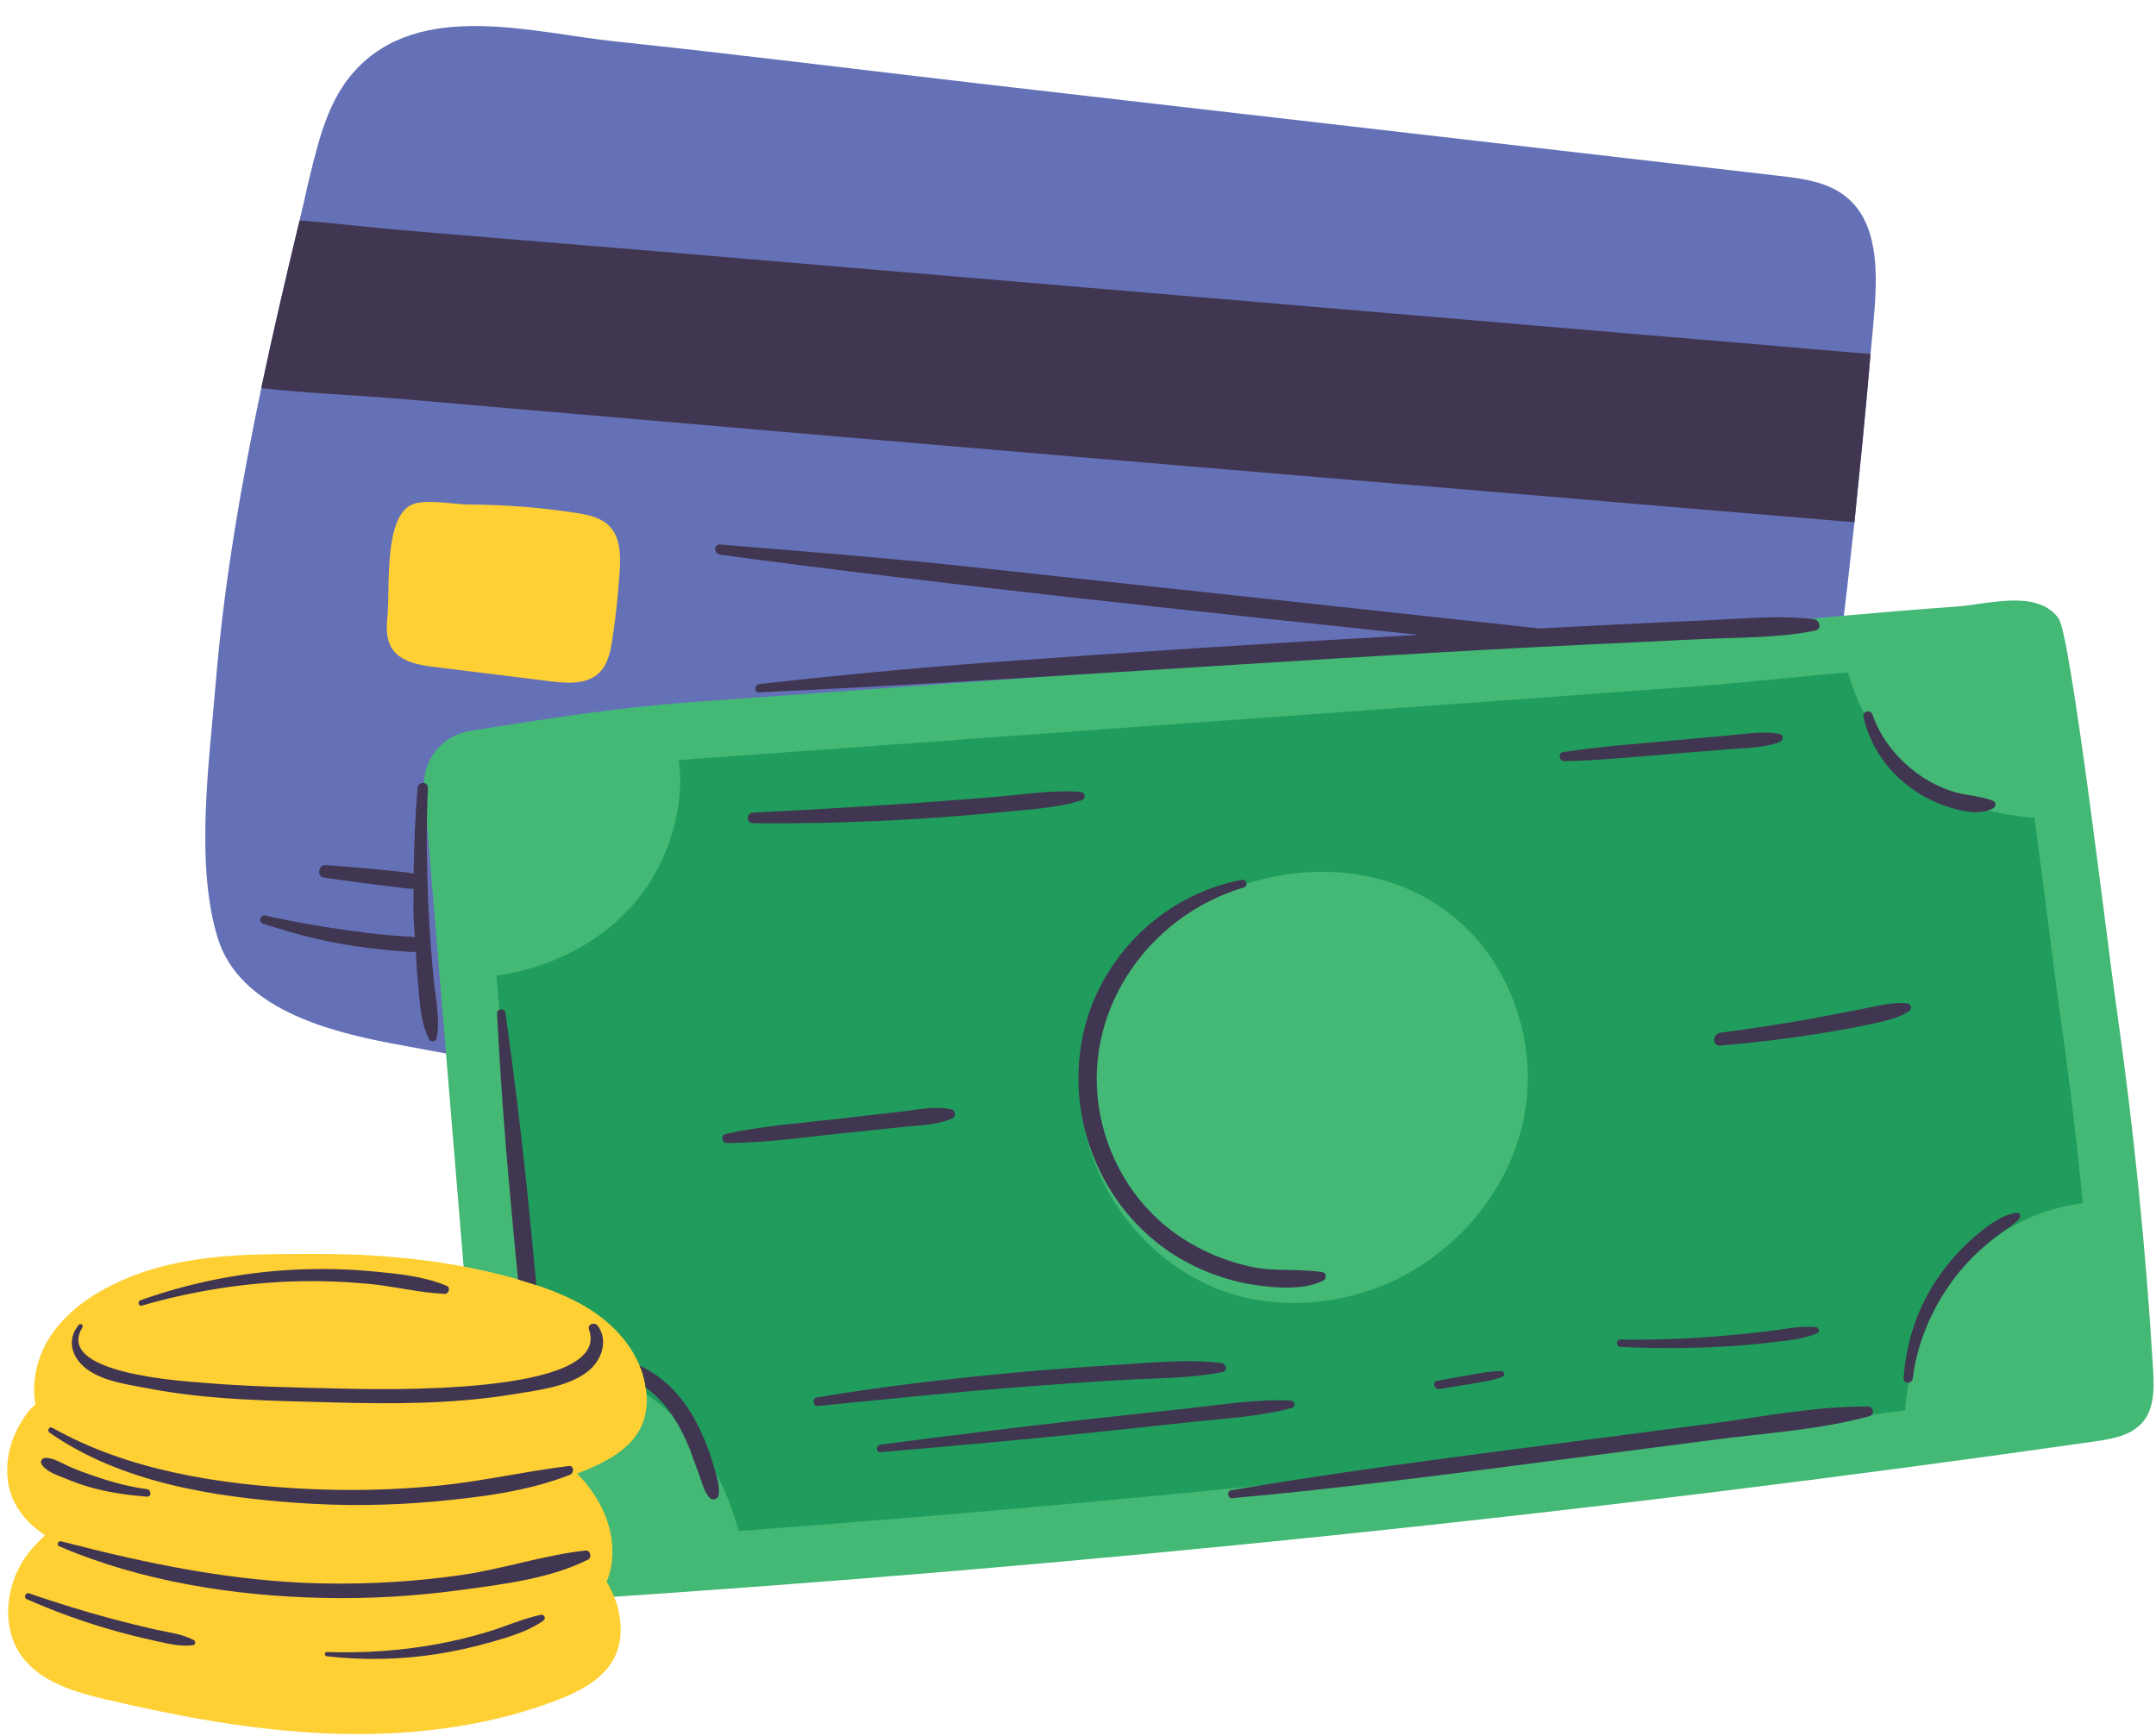
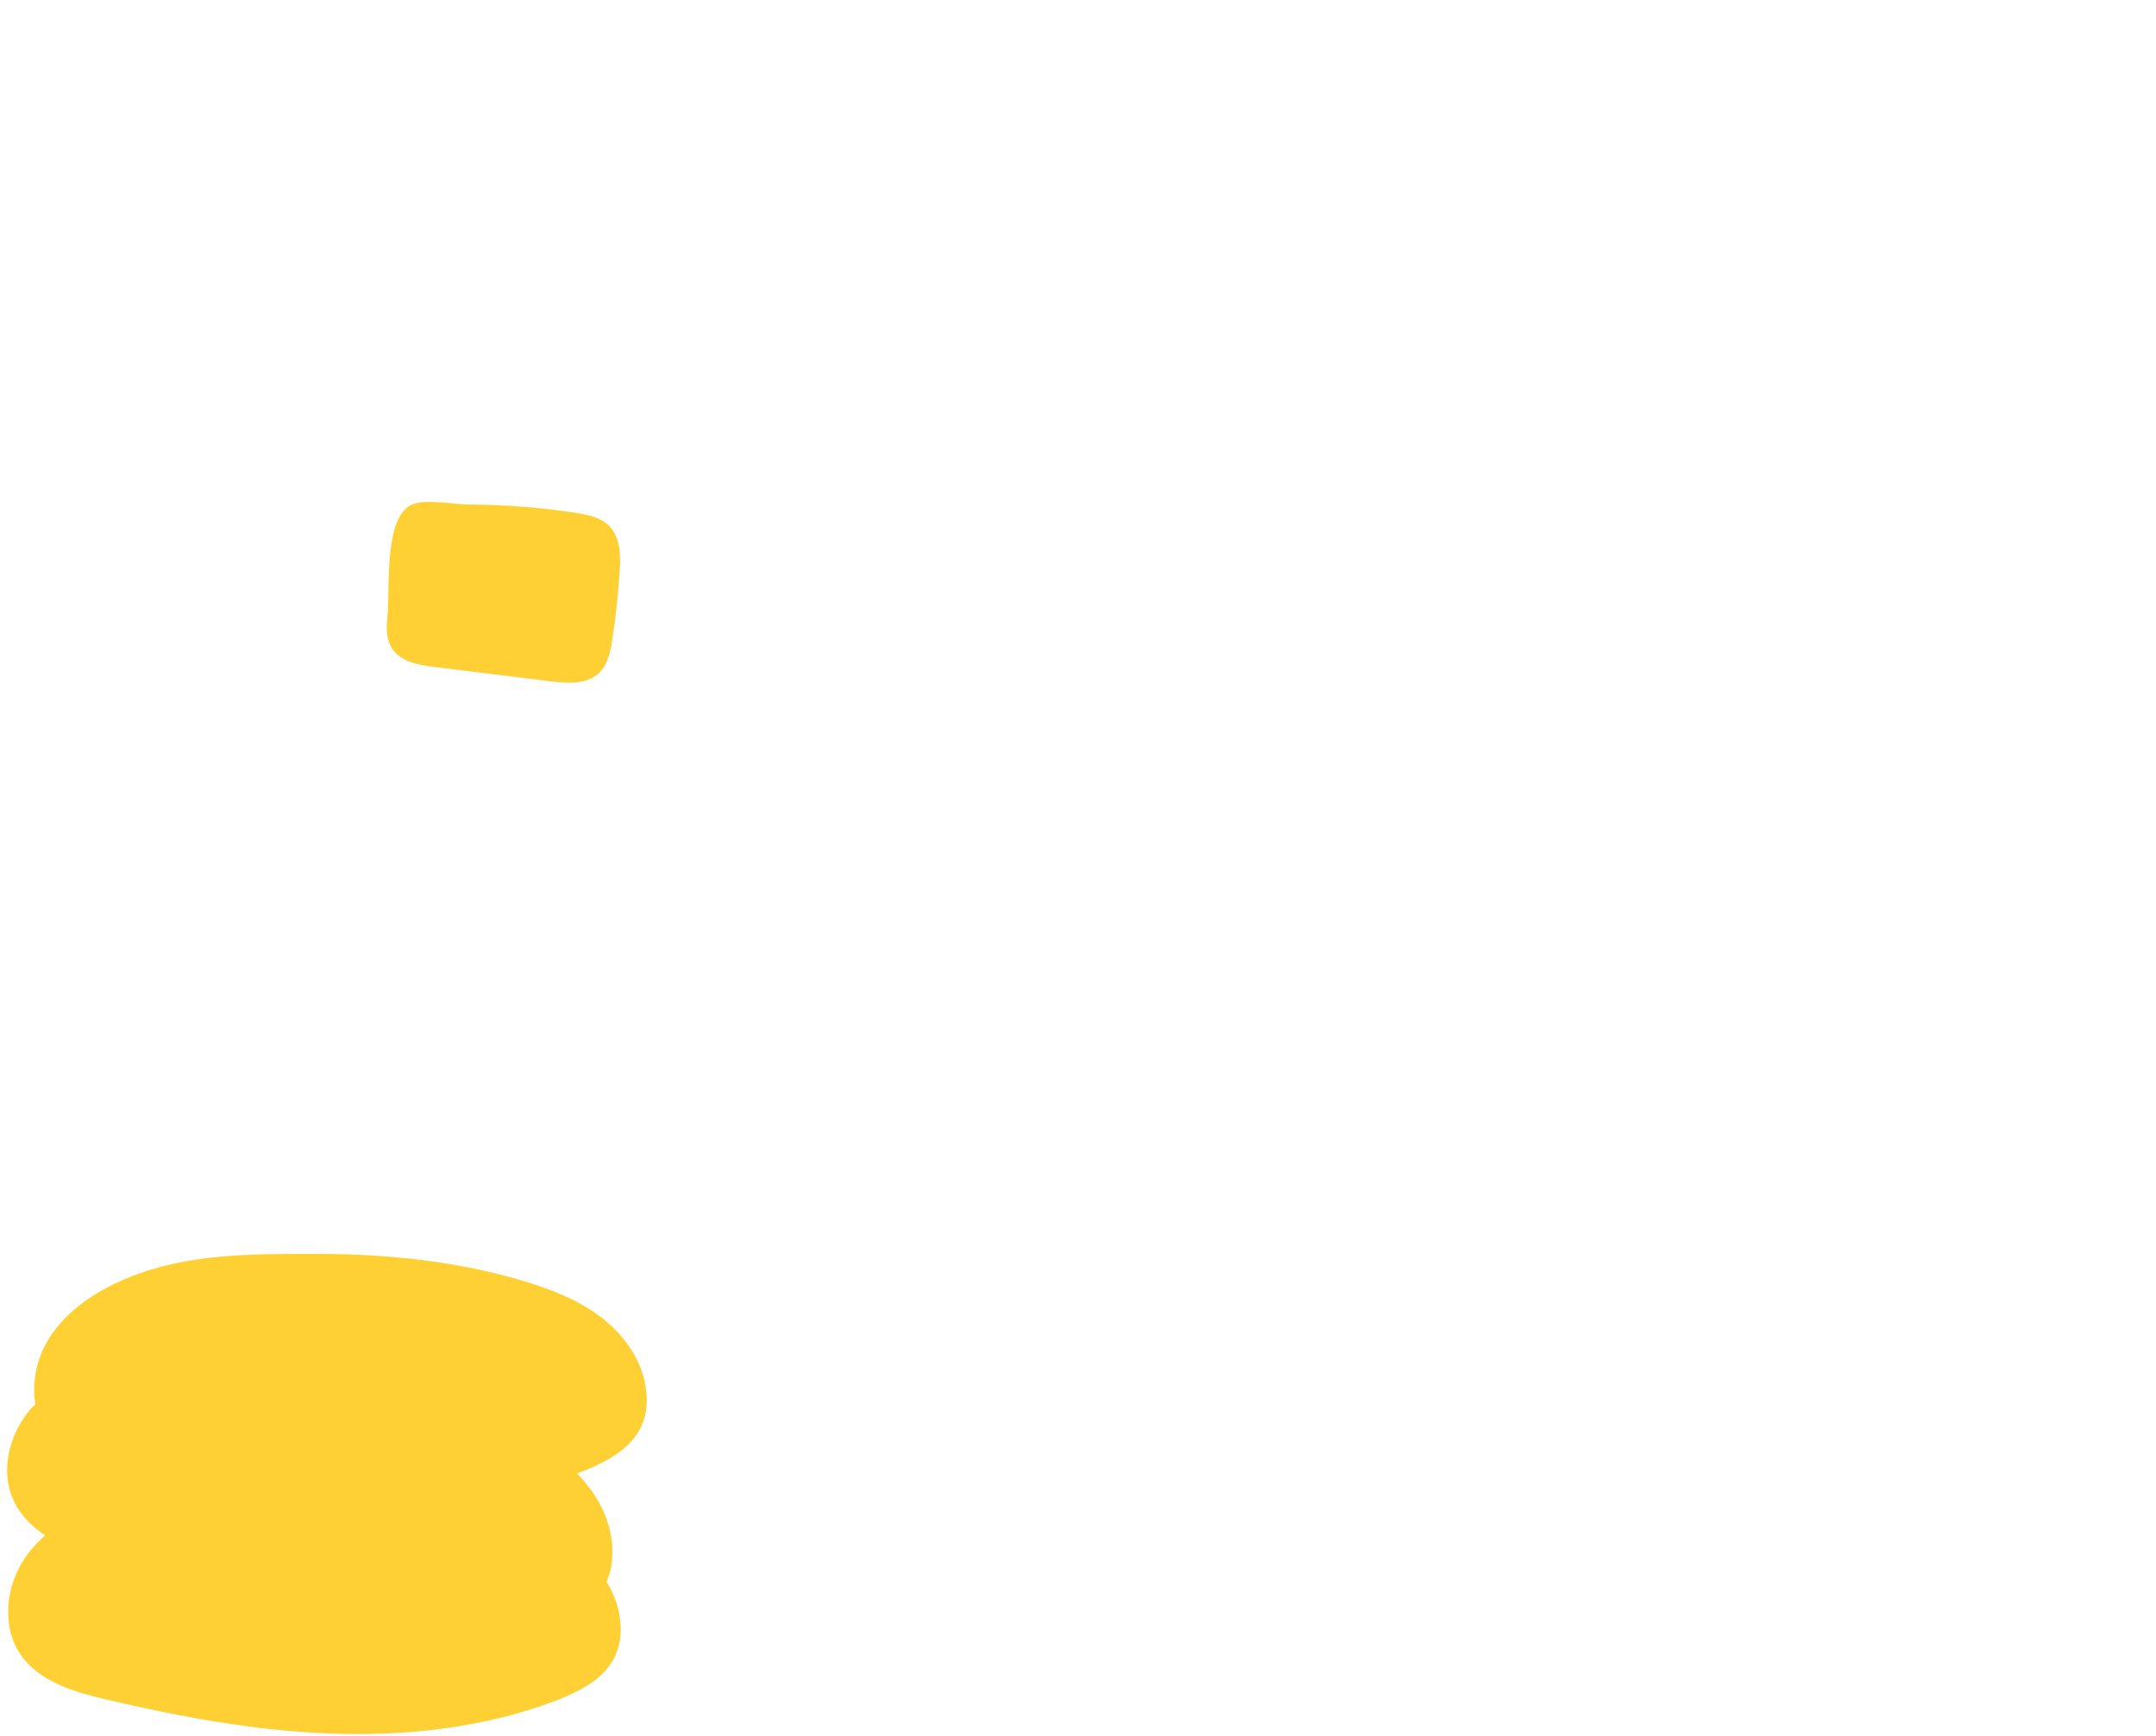
<svg xmlns="http://www.w3.org/2000/svg" fill="#000000" height="72.8" preserveAspectRatio="xMidYMid meet" version="1" viewBox="2.7 11.1 90.4 72.8" width="90.4" zoomAndPan="magnify">
  <g id="change1_1">
-     <path d="M74.683,60.133c-2.03,0.581-5.287-0.083-7.431-0.14c-5.382-0.133-10.769-0.428-16.139-0.855 c-10.75-0.86-21.457-2.294-32.051-4.299c-2.67-0.512-6.311-1.479-7.223-4.379c-0.98-3.119-0.355-7.507-0.094-10.72 c0.343-4.163,1.056-8.277,1.91-12.367c0.497-2.35,1.046-4.693,1.606-7.029c0.061-0.26,0.122-0.521,0.183-0.781 c0.075-0.366,0.166-0.735,0.251-1.094c0.383-1.565,0.793-3.213,1.883-4.4c2.735-3.006,7.465-1.589,10.955-1.228 c5.135,0.541,10.256,1.187,15.384,1.781c11.13,1.275,22.264,2.567,33.387,3.852 c0.973,0.112,2.002,0.247,2.77,0.853c1.363,1.065,1.353,3.098,1.217,4.829c-0.047,0.6-0.103,1.194-0.16,1.788 c-0.197,2.352-0.436,4.703-0.675,7.055c-0.789,7.351-1.796,14.685-3.017,21.974 C77.13,56.788,76.674,59.568,74.683,60.133z" fill="#6571b7" />
-   </g>
+     </g>
  <g id="change2_1">
-     <path d="M88.227,36.441c0.31,0.115,0.581,0.3,0.788,0.588c0.521,0.721,2.075,13.864,2.406,16.166 c0.731,5.086,1.251,10.203,1.557,15.332c0.046,0.766,0.061,1.614-0.434,2.2 c-0.477,0.565-1.276,0.707-2.008,0.811c-21.186,3.027-42.489,5.239-63.845,6.631 c-0.844,0.055-1.758,0.091-2.458-0.383c-0.949-0.643-1.131-1.942-1.225-3.084l-2.524-30.508 c-0.099-1.193,0.74-2.259,1.922-2.447c3.072-0.487,6.092-0.974,9.228-1.201c4.603-0.333,9.205-0.666,13.807-0.999 c9.167-0.663,18.334-1.326,27.502-1.99c2.352-0.17,4.698-0.433,7.047-0.639c1.577-0.138,3.155-0.273,4.734-0.384 C85.737,36.465,87.198,36.061,88.227,36.441z" fill="#44b875" />
-   </g>
+     </g>
  <g id="change3_1">
-     <path d="M89.066,53.534c-0.077-0.529-0.216-1.622-0.393-3.005c-0.163-1.272-0.407-3.181-0.669-5.135 c-1.863-0.133-3.68-0.765-5.136-1.927c-1.322-1.055-2.239-2.55-2.687-4.176 c-0.883,0.077-1.765,0.163-2.647,0.248c-1.472,0.143-2.945,0.286-4.418,0.393l-41.31,2.989 c-0.22,0.016-0.436,0.041-0.655,0.06c0.034,0.271,0.077,0.534,0.073,0.84c-0.028,1.941-0.756,3.866-2.063,5.308 c-1.451,1.601-3.496,2.566-5.641,2.883l1.333,16.11c1.248-0.049,2.505,0.154,3.643,0.678 c2.602,1.196,4.458,3.717,5.172,6.495c16.31-1.205,32.704-2.9,48.914-5.062 c0.205-2.931,1.652-5.817,4.089-7.455c1.005-0.675,2.167-1.069,3.362-1.234 C89.768,58.866,89.448,56.189,89.066,53.534z M66.594,57.985c-0.61,3.043-2.844,5.676-5.688,6.919 c-1.929,0.844-4.137,1.074-6.178,0.556c-3.939-1.001-6.895-4.99-6.706-9.05 C48.36,49.16,58.138,44.968,63.717,49.596C66.106,51.578,67.204,54.942,66.594,57.985z" fill="#209d5c" />
-   </g>
+     </g>
  <g id="change4_1">
    <path d="M19.122,38.268c-0.253-0.413-0.216-0.934-0.171-1.417c0.105-1.115-0.166-4.108,1.045-4.603 c0.569-0.233,1.759,0.005,2.368,0.007c1.507,0.006,3.002,0.122,4.486,0.351c0.507,0.078,1.047,0.189,1.404,0.556 c0.463,0.477,0.471,1.222,0.429,1.886c-0.06,0.959-0.164,1.916-0.309,2.866c-0.078,0.509-0.187,1.054-0.562,1.408 c-0.516,0.488-1.325,0.432-2.03,0.345c-1.624-0.201-3.248-0.401-4.872-0.602 C20.238,38.983,19.475,38.845,19.122,38.268z M29.738,69.075c-0.229-1.133-0.982-2.112-1.911-2.801 c-0.929-0.688-2.026-1.114-3.133-1.448c-2.047-0.618-4.166-0.945-6.297-1.078c-0.808-0.05-1.617-0.072-2.425-0.071 c-2.672,0.002-5.42-0.03-7.918,1.006c-1.308,0.543-2.562,1.35-3.31,2.553 c-0.504,0.81-0.719,1.823-0.559,2.75c-0.057,0.059-0.125,0.104-0.179,0.166 c-0.932,1.066-1.332,2.677-0.699,3.944c0.289,0.579,0.749,1.021,1.285,1.382 c-0.336,0.305-0.648,0.633-0.896,1.016c-0.767,1.191-0.928,2.842-0.117,4.004 c0.788,1.129,2.239,1.548,3.579,1.862c3.077,0.722,6.202,1.304,9.361,1.426 c3.159,0.122,6.363-0.227,9.33-1.319c1.758-0.647,3.21-1.559,2.808-3.731c-0.087-0.471-0.281-0.908-0.524-1.318 c0.172-0.386,0.262-0.849,0.241-1.414c-0.043-1.155-0.628-2.244-1.434-3.073 c-0.016-0.016-0.034-0.029-0.05-0.045c0.033-0.013,0.067-0.022,0.1-0.035 C28.738,72.175,30.175,71.24,29.738,69.075z" fill="#ffd034" />
  </g>
  <g id="change5_1">
-     <path d="M47.814,30.253c-6.307-0.528-12.617-1.073-18.927-1.618c-3.153-0.264-6.31-0.545-9.473-0.816 c-1.874-0.16-3.84-0.226-5.76-0.446c0.497-2.35,1.046-4.693,1.606-7.029c1.557,0.119,3.094,0.31,4.617,0.435 c3.153,0.264,6.307,0.528,9.467,0.783c6.317,0.535,12.623,1.063,18.94,1.599 c6.307,0.528,12.617,1.073,18.923,1.602c3.163,0.271,6.316,0.535,9.47,0.799 c1.481,0.125,2.965,0.266,4.453,0.381c-0.197,2.352-0.436,4.703-0.675,7.055 c-1.412-0.121-2.83-0.233-4.242-0.354c-3.153-0.264-6.307-0.528-9.47-0.799L47.814,30.253z M61.49,37.76 c-5.75,0.32-11.5,0.69-17.24,1.11c-3.25,0.24-6.48,0.55-9.72,0.91c-0.21,0.02-0.22,0.36,0,0.35c10.82-0.5,21.63-1.33,32.45-1.89 c0.73-0.04,1.45-0.07,2.18-0.11c1.06-0.05,2.12-0.1,3.18-0.15c0.56-0.03,1.12-0.06,1.68-0.08c1.59-0.08,3.23-0.04,4.79-0.36 c0.3-0.06,0.19-0.46-0.07-0.48c-1.4-0.17-2.86-0.02-4.27,0.04c-1.43,0.06-2.86,0.13-4.28,0.2c-0.98,0.05-1.97,0.1-2.95,0.15 c-2.49-0.27-4.97-0.54-7.45-0.81c-5.72-0.62-11.43-1.23-17.15-1.85c-3.25-0.34-6.5-0.59-9.75-0.86c-0.28-0.02-0.26,0.39,0,0.43 c9.74,1.3,19.51,2.32,29.29,3.36C61.95,37.73,61.72,37.75,61.49,37.76z M52.514,64.054c0.881,0.464,1.839,0.783,2.825,0.927 c0.876,0.129,2.04,0.219,2.856-0.192c0.138-0.07,0.117-0.322-0.045-0.348c-0.993-0.156-1.992-0.011-3-0.228 c-1.043-0.224-2.041-0.64-2.931-1.228c-1.77-1.17-2.966-3.028-3.381-5.101c-0.852-4.253,1.923-8.354,6.01-9.572 c0.207-0.062,0.12-0.36-0.088-0.32c-3.443,0.659-6.192,3.478-6.737,6.957 C47.451,58.588,49.241,62.331,52.514,64.054z M40.425,58.367c0.708-0.08,1.564-0.074,2.215-0.379 c0.158-0.074,0.115-0.335-0.049-0.372c-0.708-0.16-1.543,0.035-2.258,0.112c-0.827,0.089-1.653,0.19-2.479,0.284 c-1.572,0.181-3.188,0.292-4.734,0.635c-0.216,0.048-0.164,0.38,0.051,0.38 c1.619,0.002,3.257-0.246,4.866-0.412C38.833,58.533,39.63,58.457,40.425,58.367z M48.008,44.306 c-1.146-0.1-2.35,0.107-3.494,0.2c-1.122,0.092-2.244,0.181-3.366,0.26 c-2.292,0.161-4.587,0.29-6.881,0.408c-0.283,0.015-0.287,0.439,0,0.442c2.342,0.027,4.679-0.04,7.016-0.188 c1.169-0.074,2.335-0.167,3.501-0.283c1.071-0.107,2.243-0.159,3.272-0.491 C48.251,44.591,48.206,44.323,48.008,44.306z M70.646,67.577c1.421,0.063,2.846,0.067,4.267-0.013 c0.696-0.039,1.393-0.094,2.085-0.179c0.625-0.076,1.324-0.13,1.903-0.386 c0.137-0.061,0.05-0.243-0.069-0.255c-0.67-0.063-1.408,0.103-2.074,0.183 c-0.667,0.08-1.336,0.146-2.006,0.201c-1.366,0.112-2.735,0.158-4.106,0.139 C70.447,67.265,70.448,67.568,70.646,67.577z M82.745,53.501c0.156-0.103,0.082-0.309-0.089-0.331 c-0.603-0.074-1.29,0.128-1.883,0.238c-0.651,0.121-1.299,0.253-1.95,0.373 c-1.325,0.245-2.66,0.445-3.995,0.623c-0.332,0.044-0.352,0.565,0,0.537c1.348-0.106,2.689-0.274,4.025-0.483 c0.654-0.102,1.308-0.212,1.956-0.351C81.434,53.973,82.204,53.858,82.745,53.501z M75.167,42.517 c0.691-0.06,1.514-0.048,2.163-0.306c0.142-0.057,0.184-0.294,0-0.333c-0.686-0.144-1.471,0.001-2.163,0.06 c-0.794,0.068-1.588,0.145-2.382,0.218c-1.517,0.139-3.045,0.25-4.551,0.48 c-0.218,0.033-0.163,0.385,0.051,0.38c1.53-0.031,3.063-0.189,4.588-0.313 C73.638,42.641,74.403,42.583,75.167,42.517z M49.817,68.96c1.375-0.078,2.792-0.061,4.146-0.33 c0.231-0.046,0.145-0.353-0.051-0.377c-1.442-0.18-2.943-0.013-4.388,0.077c-1.413,0.088-2.825,0.191-4.235,0.32 c-2.794,0.257-5.576,0.582-8.344,1.046c-0.201,0.034-0.156,0.378,0.049,0.358 c2.86-0.286,5.721-0.583,8.587-0.804C46.993,69.141,48.404,69.04,49.817,68.96z M56.824,69.825 c-1.453-0.071-2.931,0.18-4.374,0.336c-1.41,0.152-2.82,0.3-4.229,0.458 c-2.872,0.324-5.737,0.685-8.603,1.052c-0.198,0.025-0.208,0.337,0,0.319c2.918-0.253,5.835-0.508,8.749-0.809 c1.458-0.15,2.916-0.31,4.374-0.466c1.372-0.146,2.789-0.218,4.125-0.578 C57.044,70.091,57,69.834,56.824,69.825z M64.303,68.755c-0.447,0.08-0.895,0.161-1.342,0.241 c-0.228,0.041-0.13,0.382,0.095,0.345c0.441-0.072,0.881-0.144,1.322-0.216 c0.439-0.072,0.883-0.138,1.302-0.287c0.131-0.046,0.116-0.249-0.034-0.249 C65.196,68.588,64.748,68.676,64.303,68.755z M24.69,64.83c0.17,0.05,0.33,0.1,0.5,0.16c0-0.04-0.01-0.07-0.01-0.11 c-0.12-1.3-0.25-2.6-0.38-3.9c-0.26-2.48-0.56-4.96-0.91-7.43c-0.03-0.2-0.37-0.15-0.35,0.05c0.13,2.51,0.31,5.02,0.54,7.52 c0.11,1.22,0.22,2.42,0.34,3.63C24.51,64.78,24.6,64.8,24.69,64.83z M32.22,71.42c-0.32-0.76-0.73-1.47-1.3-2.06 c-0.41-0.42-0.88-0.76-1.4-1c0.1,0.23,0.17,0.47,0.22,0.71c0.01,0.08,0.03,0.15,0.03,0.22h0.01c0.27,0.19,0.52,0.42,0.74,0.67 c0.48,0.56,0.84,1.24,1.11,1.92c0.13,0.34,0.24,0.68,0.37,1.02c0.12,0.31,0.22,0.75,0.45,1c0.11,0.12,0.35,0.07,0.38-0.1 c0.07-0.36-0.09-0.83-0.19-1.18C32.53,72.21,32.38,71.81,32.22,71.42z M80.836,41.165c0.269,1.212,1.002,2.267,2.008,2.99 c0.502,0.361,1.069,0.638,1.661,0.816c0.556,0.167,1.248,0.304,1.778,0.014c0.104-0.057,0.121-0.246,0-0.298 c-0.488-0.209-1.048-0.216-1.563-0.359c-0.531-0.148-1.029-0.386-1.485-0.696 c-0.915-0.621-1.658-1.521-2.025-2.571C81.128,40.828,80.782,40.92,80.836,41.165z M87.263,61.95 c-0.67,0.087-1.334,0.627-1.831,1.058c-0.568,0.492-1.063,1.065-1.487,1.685 c-0.854,1.248-1.325,2.688-1.428,4.194c-0.017,0.253,0.358,0.241,0.387,0c0.166-1.381,0.719-2.72,1.502-3.866 c0.387-0.566,0.846-1.082,1.355-1.541c0.258-0.233,0.529-0.452,0.808-0.661 c0.267-0.2,0.576-0.367,0.798-0.616C87.442,62.118,87.4,61.932,87.263,61.95z M81.031,70.075 c-2.236-0.019-4.528,0.448-6.741,0.736c-2.247,0.293-4.494,0.586-6.741,0.878 c-4.421,0.576-8.838,1.15-13.233,1.898c-0.186,0.032-0.145,0.349,0.045,0.332 c4.508-0.407,8.993-0.994,13.481-1.577c2.247-0.292,4.494-0.583,6.741-0.875c2.145-0.279,4.412-0.414,6.503-0.987 C81.311,70.419,81.265,70.077,81.031,70.075z M18.849,50.297c-0.557-0.052-1.113-0.12-1.666-0.201 c-1.119-0.164-2.248-0.35-3.349-0.609c-0.225-0.053-0.314,0.274-0.095,0.345c1.123,0.365,2.24,0.675,3.406,0.87 c0.565,0.094,1.133,0.168,1.703,0.225c0.292,0.029,0.585,0.054,0.878,0.075c0.141,0.01,0.278,0.021,0.41,0.01 c0.028,0.412,0.041,0.826,0.082,1.238c0.079,0.791,0.1,1.719,0.481,2.432c0.066,0.123,0.277,0.101,0.306-0.04 c0.164-0.8-0.045-1.691-0.122-2.494c-0.085-0.887-0.155-1.777-0.2-2.667c-0.09-1.779-0.122-3.564-0.042-5.344 c0.013-0.281-0.41-0.274-0.433,0c-0.1,1.198-0.148,2.396-0.165,3.595c-0.232-0.049-0.474-0.071-0.705-0.096 c-0.332-0.035-0.665-0.069-0.998-0.101c-0.664-0.064-1.329-0.115-1.995-0.164c-0.296-0.022-0.37,0.48-0.071,0.524 c0.662,0.097,1.325,0.192,1.989,0.275c0.332,0.041,0.665,0.081,0.998,0.119c0.251,0.029,0.522,0.086,0.781,0.079 c0.001,0.405-0.015,0.81-0.001,1.216c0.01,0.27,0.039,0.538,0.053,0.808c-0.121-0.016-0.246-0.017-0.369-0.025 C19.434,50.347,19.142,50.324,18.849,50.297z M9.173,79.416c-0.594-0.136-1.184-0.282-1.772-0.438 c-1.173-0.312-2.337-0.676-3.486-1.07c-0.139-0.048-0.239,0.18-0.102,0.241 c1.13,0.499,2.281,0.919,3.467,1.264c0.584,0.17,1.175,0.321,1.769,0.451 c0.543,0.119,1.198,0.302,1.754,0.214c0.098-0.015,0.106-0.162,0.027-0.205 C10.346,79.605,9.709,79.538,9.173,79.416z M25.379,78.81c-0.751,0.155-1.457,0.477-2.189,0.701 c-0.709,0.217-1.43,0.393-2.159,0.526c-1.517,0.277-3.081,0.386-4.622,0.332c-0.117-0.004-0.112,0.166,0,0.179 c1.558,0.174,3.101,0.145,4.65-0.1c0.759-0.12,1.512-0.288,2.251-0.5c0.749-0.215,1.528-0.442,2.172-0.893 C25.605,78.967,25.531,78.779,25.379,78.81z M27.252,76.113c-1.754,0.191-3.462,0.777-5.215,1.028 c-1.885,0.271-3.794,0.385-5.698,0.354c-3.797-0.063-7.419-0.819-11.077-1.769 c-0.118-0.031-0.207,0.153-0.087,0.205c3.432,1.477,7.31,2.082,11.029,2.169 c1.933,0.045,3.867-0.067,5.783-0.327c1.768-0.24,3.758-0.47,5.369-1.279C27.531,76.407,27.455,76.091,27.252,76.113 z M15.163,74.115c1.91,0.136,3.829,0.119,5.736-0.056c1.912-0.176,3.908-0.417,5.702-1.123 c0.177-0.07,0.178-0.395-0.05-0.367c-1.846,0.224-3.657,0.649-5.512,0.829c-1.812,0.175-3.638,0.222-5.456,0.132 c-3.627-0.179-7.477-0.752-10.683-2.563c-0.135-0.076-0.244,0.119-0.12,0.205 C7.763,73.251,11.6,73.861,15.163,74.115z M5.428,73.088c0.357,0.147,0.722,0.281,1.094,0.384 c0.765,0.212,1.547,0.32,2.337,0.383c0.206,0.016,0.196-0.29,0-0.316 c-0.75-0.1-1.49-0.302-2.205-0.548c-0.345-0.119-0.688-0.241-1.023-0.386 c-0.308-0.133-0.697-0.398-1.042-0.373c-0.126,0.009-0.217,0.139-0.148,0.257 C4.633,72.812,5.098,72.952,5.428,73.088z M27.398,66.846c0.974,2.804-8.941,2.511-10.515,2.474 c-1.864-0.043-3.734-0.08-5.593-0.235c-0.901-0.076-6.317-0.382-5.135-2.328 c0.053-0.088-0.076-0.194-0.146-0.112c-0.42,0.495-0.386,1.108,0.049,1.603 c0.648,0.738,1.917,0.886,2.811,1.06c2.541,0.495,5.153,0.523,7.732,0.594 c2.541,0.07,5.096,0.074,7.611-0.339c0.992-0.163,2.301-0.306,3.125-0.951c0.578-0.453,0.891-1.28,0.429-1.921 C27.643,66.519,27.317,66.613,27.398,66.846z M8.651,65.842c2.078-0.598,4.25-0.951,6.412-1.014 c1.015-0.03,2.034,0.007,3.045,0.098c1.081,0.098,2.157,0.379,3.239,0.425c0.168,0.007,0.257-0.263,0.09-0.334 c-0.956-0.406-2.07-0.511-3.096-0.608c-1.091-0.104-2.184-0.125-3.279-0.072 c-2.222,0.108-4.378,0.54-6.473,1.282C8.451,65.669,8.506,65.884,8.651,65.842z" fill="#403651" />
-   </g>
+     </g>
</svg>